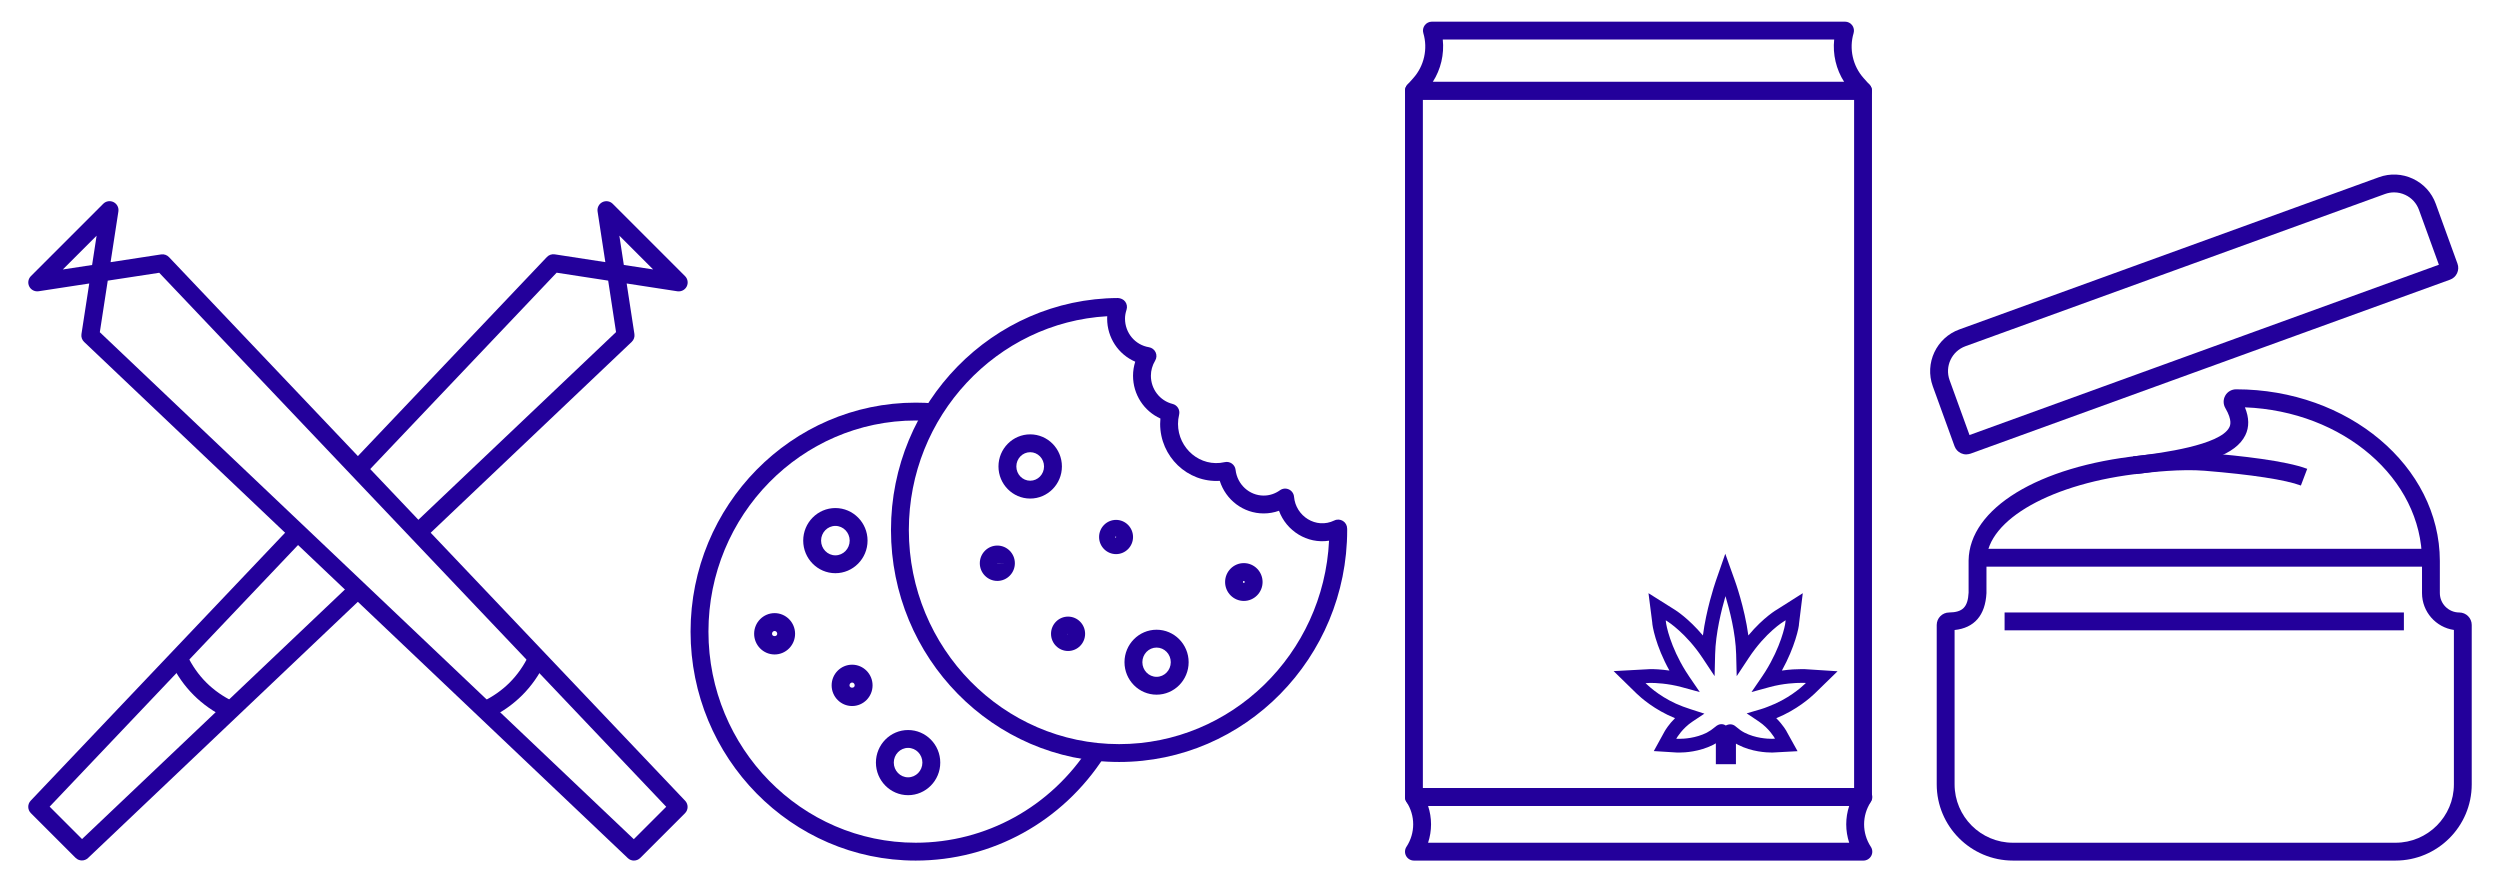
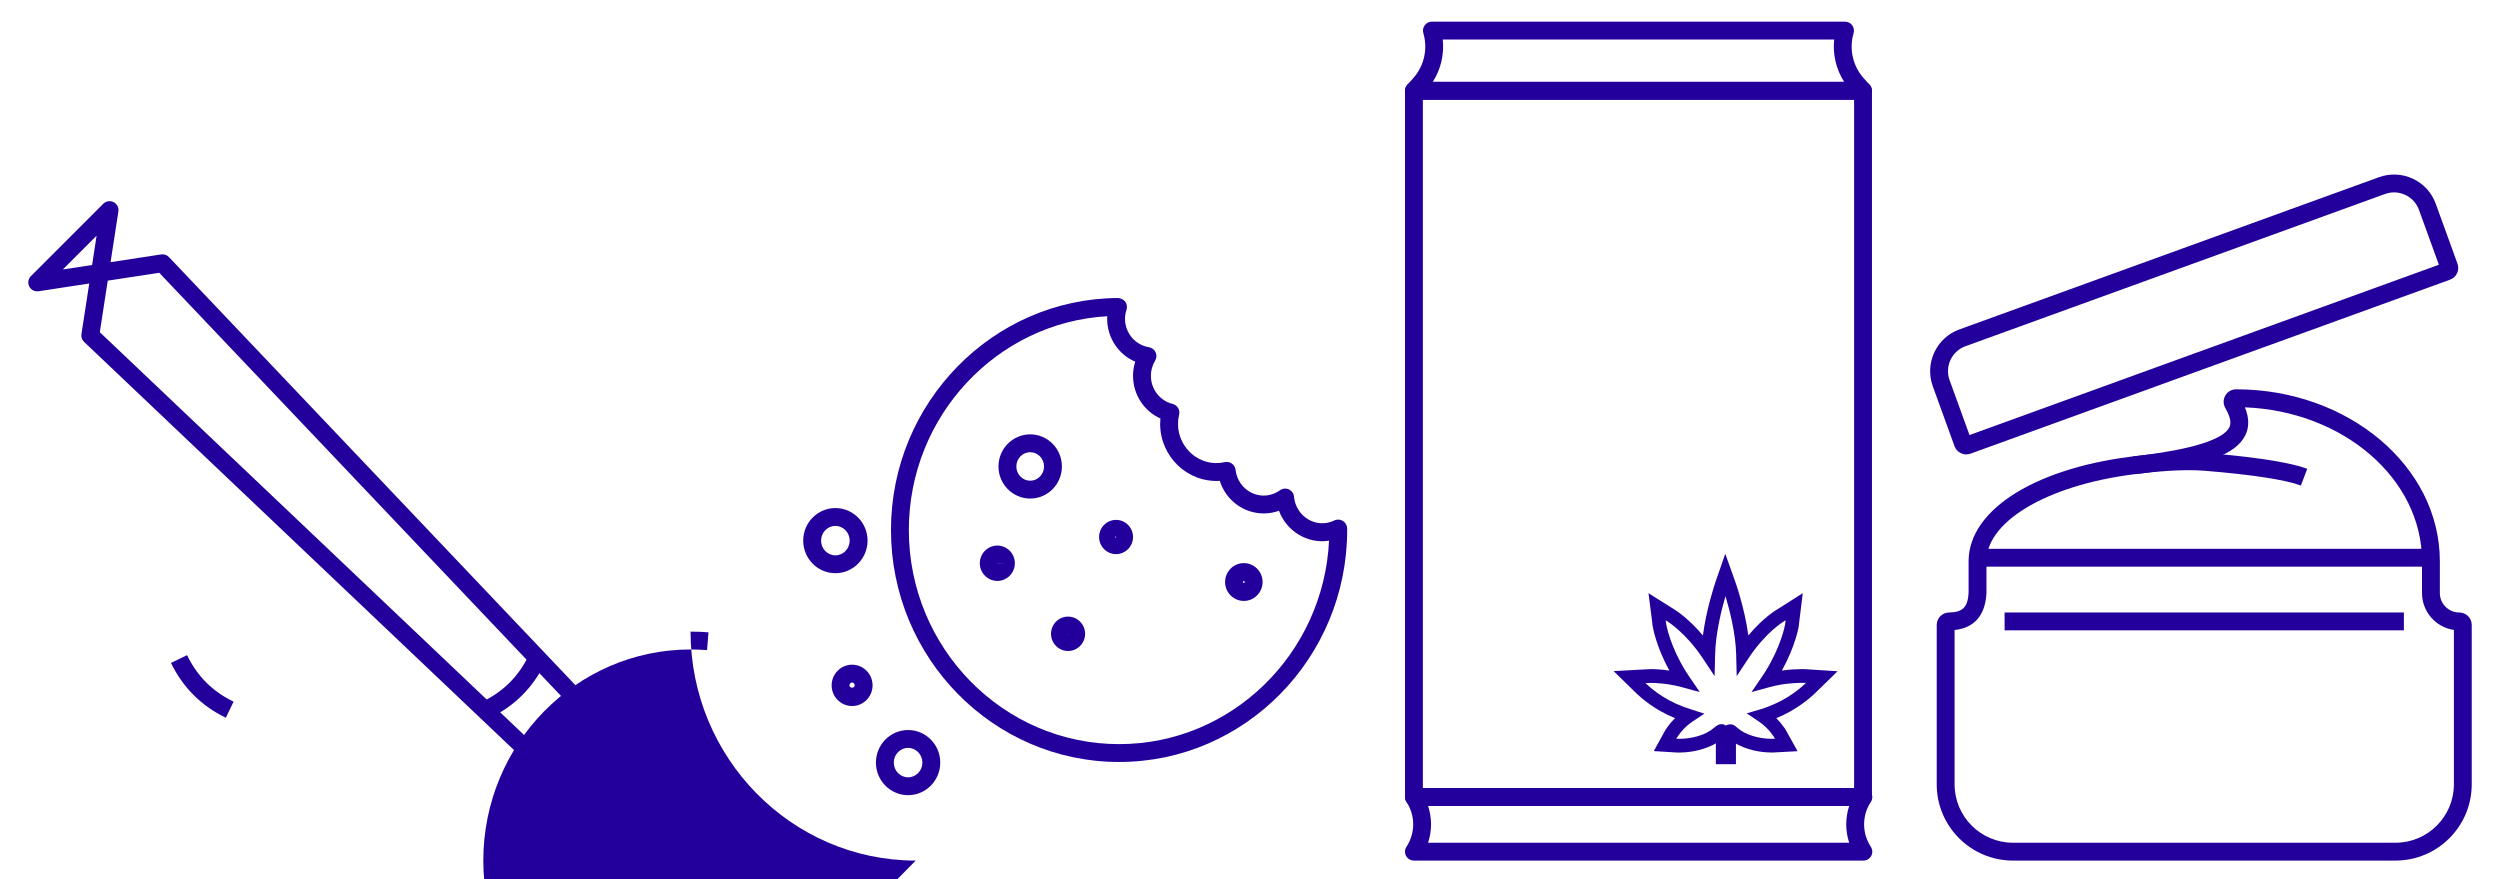
<svg xmlns="http://www.w3.org/2000/svg" id="Layer_1" data-name="Layer 1" width="182" height="64" viewBox="0 0 182 64">
  <defs>
    <style>
      .cls-1 {
        fill: none;
      }

      .cls-1, .cls-2 {
        stroke-width: 0px;
      }

      .cls-2 {
        fill: #23009b;
      }
    </style>
  </defs>
  <g>
    <g>
      <path class="cls-2" d="m126.378,55.634h-1.464v-1.521c-.068.042-.136.08-.203.115-1.01.504-2.052.558-2.453.558h-.156l-1.705-.107.784-1.428c.064-.111.312-.524.761-.968-1.487-.599-2.496-1.502-2.78-1.776l-1.69-1.65,2.632-.143c.303-.01.828.017,1.431.103-1.011-1.821-1.252-3.286-1.252-3.501l-.272-2.131,1.934,1.217c.046.029.981.616,2.027,1.861.243-1.855.81-3.586.944-3.979l.685-1.971.698,1.958c.007.017.699,1.917.981,3.99,1.125-1.35,2.103-1.898,2.113-1.903l1.849-1.173-.273,2.219c.007.232-.293,1.69-1.248,3.413.599-.086,1.098-.104,1.403-.104h.242l2.409.155-1.671,1.629c-.287.275-1.304,1.187-2.792,1.787.495.494.763.961.79,1.034l.76,1.369-1.838.099h-.009c-.44,0-1.488-.057-2.465-.555-.058-.029-.115-.06-.174-.095v1.498Zm-4.347-1.853l.102.006.125-.001c.331,0,1.188-.043,1.997-.448.197-.103.408-.248.617-.424.295-.265.577-.223.769-.095l.062-.032c.252-.102.477-.064.673.114.23.198.436.341.627.437.792.404,1.658.448,1.994.448l.222-.012-.021-.037c-.007-.014-.401-.707-1.154-1.211l-.886-.594,1.023-.3c.173-.051.352-.113.537-.19,1.448-.534,2.426-1.408,2.692-1.665l.059-.056-.135-.009-.21.001c-.352,0-1.283.03-2.303.31l-1.312.359.768-1.124c.088-.128.174-.256.251-.384,1.111-1.783,1.429-3.317,1.445-3.546l.021-.172-.124.079c-.032.019-1.327.794-2.561,2.661l-.877,1.328-.04-1.59c-.039-1.55-.485-3.265-.778-4.235-.287.985-.716,2.699-.753,4.235l-.038,1.588-.879-1.324c-1.191-1.796-2.518-2.638-2.531-2.646l-.147-.093.012.098c.018.278.326,1.817,1.446,3.613.08.134.166.262.254.39l.768,1.124-1.312-.359c-1.02-.279-1.95-.31-2.303-.31l-.333.019.06.058c.26.251,1.23,1.118,2.661,1.645.198.073.39.139.575.199l.987.318-.864.574c-.749.498-1.145,1.184-1.162,1.213l-.023.043Z" />
      <path class="cls-2" d="m135.629,58.671h-32.694c-.359,0-.65-.291-.65-.65V6.611c0-.359.291-.65.65-.65h32.694c.359,0,.65.291.65.65v51.41c0,.359-.291.65-.65.65Zm-32.044-1.3h31.394V7.261h-31.394v50.11Z" />
      <path class="cls-2" d="m135.629,7.261h-32.694c-.257,0-.489-.15-.594-.385-.104-.234-.061-.507.109-.699l.436-.488c.792-.884,1.072-2.14.733-3.276-.059-.197-.021-.41.102-.574.123-.165.316-.262.521-.262h30.077c.205,0,.398.097.521.262.122.165.16.377.102.574-.34,1.137-.06,2.392.732,3.276l.436.487c.172.191.215.465.11.699-.104.234-.337.385-.594.385Zm-31.321-1.3h29.947c-.585-.913-.842-2.008-.726-3.084h-28.495c.115,1.076-.142,2.171-.727,3.084Z" />
      <path class="cls-2" d="m135.653,62.65h-32.719c-.239,0-.459-.131-.572-.341s-.102-.466.029-.665c.652-.992.652-2.273,0-3.264-.132-.2-.143-.456-.029-.666s.333-.341.572-.341h32.719c.239,0,.459.131.572.342s.102.466-.029.665c-.652.991-.652,2.272,0,3.264.132.2.143.456.029.666s-.333.341-.572.341Zm-31.689-1.3h30.657c-.287-.87-.287-1.81,0-2.679h-30.657c.288.869.288,1.809,0,2.679Z" />
    </g>
    <g>
      <g>
        <path class="cls-2" d="m174.394,62.65h-27.851c-3.06,0-5.55-2.489-5.55-5.549v-11.604c0-.497.404-.904.899-.908.993-.013,1.366-.39,1.422-1.442v-2.345c.056-3.788,5.072-6.852,12.483-7.634,1.435-.183,5.848-.745,6.497-2.06.06-.121.242-.492-.289-1.4-.164-.284-.165-.632-.004-.911.155-.278.458-.455.787-.455,8.161,0,14.815,5.6,14.833,12.484v2.349c0,.779.634,1.414,1.413,1.414.501,0,.908.407.908.908v11.604c0,3.06-2.49,5.549-5.55,5.549Zm-32.1-16.784v11.235c0,2.343,1.906,4.25,4.249,4.25h27.851c2.343,0,4.249-1.906,4.249-4.25v-11.241c-1.31-.19-2.321-1.322-2.321-2.685v-2.348c-.015-5.989-5.741-10.896-12.892-11.173.31.756.322,1.437.031,2.028-.69,1.397-2.796,2.175-7.513,2.776-6.528.689-11.289,3.359-11.333,6.353l-.001,2.37c-.086,1.621-.886,2.533-2.32,2.685Zm-.383.022h-.005.005Z" />
        <path class="cls-2" d="m143.145,33.081c-.133,0-.267-.03-.387-.086h0c-.216-.101-.381-.281-.466-.507l-1.585-4.368c-.606-1.675.262-3.531,1.935-4.137l30.545-11.082c.809-.295,1.694-.253,2.47.111.78.364,1.372,1.012,1.666,1.823l1.583,4.362c.083.227.071.474-.031.695-.102.22-.285.387-.514.469l-34.907,12.665c-.071.026-.233.054-.309.054Zm31.144-19.076c-.223,0-.443.04-.658.117l-30.545,11.082c-1,.362-1.518,1.471-1.155,2.472l1.449,3.995,34.171-12.398-1.45-3.995c-.175-.484-.528-.871-.995-1.089-.261-.122-.535-.184-.816-.184Zm3.394,5.636s.001.001.001.001l-.001-.001Z" />
      </g>
      <rect class="cls-2" x="145.934" y="44.588" width="29.069" height="1.3" />
      <rect class="cls-2" x="144.041" y="39.953" width="32.898" height="1.3" />
      <path class="cls-2" d="m167.504,35.347c-1.097-.416-3.588-.798-7.017-1.077-1.677-.137-3.875.095-5.038.245l-.166-1.289c1.212-.157,3.514-.397,5.31-.252,2.509.204,5.824.57,7.372,1.157l-.461,1.216Z" />
    </g>
    <g>
      <g>
-         <path class="cls-2" d="m5.962,62.641c-.167,0-.333-.064-.46-.19l-3.255-3.255c-.249-.249-.254-.651-.012-.907l18.967-19.977.943.895L3.614,58.724l2.359,2.359,19.516-18.528.894.942L6.409,62.462c-.125.12-.286.179-.447.179Z" />
-         <path class="cls-2" d="m30.88,39.23l-.894-.942,14.862-14.111-.573-3.748-3.752-.577-13.937,14.679-.943-.895,14.171-14.925c.147-.154.358-.226.57-.195l3.685.567-.565-3.688c-.042-.277.099-.551.349-.678.252-.126.555-.078.754.121l5.266,5.266c.198.199.247.502.12.753-.128.25-.398.389-.679.349l-3.692-.568.564,3.68c.032.21-.041.423-.195.569l-15.109,14.345Zm14.535-19.942l2.134.328-2.46-2.459.326,2.131Z" />
        <path class="cls-2" d="m16.439,52.251c-1.785-.863-3.128-2.206-3.991-3.991l1.17-.566c.743,1.536,1.852,2.644,3.388,3.387l-.566,1.17Z" />
      </g>
      <g>
        <path class="cls-2" d="m46.152,62.65c-.161,0-.322-.059-.447-.179L6.125,24.893c-.154-.146-.228-.359-.195-.57l.567-3.685-3.688.565c-.281.04-.552-.098-.679-.349-.127-.251-.078-.554.12-.753l5.266-5.266c.199-.199.502-.247.754-.12.251.127.392.401.349.678l-.568,3.692,3.68-.564c.216-.031.424.042.57.195l37.579,39.58c.242.256.237.658-.012.907l-3.256,3.255c-.127.127-.294.19-.46.19ZM7.267,24.185l38.874,36.908,2.36-2.36L11.592,19.858l-3.748.574-.577,3.752Zm-.234-7.026l-2.46,2.459,2.132-.326.328-2.133Z" />
        <path class="cls-2" d="m35.677,52.259l-.566-1.17c1.536-.743,2.644-1.851,3.387-3.387l1.17.566c-.863,1.785-2.206,3.128-3.99,3.991Z" />
      </g>
    </g>
    <g>
      <path class="cls-2" d="m81.468,55.472c-9.156,0-16.605-7.576-16.605-16.889,0-9.269,7.414-16.844,16.527-16.887.202.013.403.098.526.265s.159.383.097.582c-.078.244-.113.451-.113.651,0,1.042.733,1.919,1.744,2.084.212.035.394.173.484.368.091.195.078.422-.032.607-.207.346-.311.716-.311,1.101,0,.975.649,1.819,1.58,2.052.345.086.557.434.475.78-.054.228-.081.454-.081.673,0,1.778,1.621,3.19,3.401,2.785.182-.042.369-.004.52.103.15.107.249.273.27.457.122,1.068,1.001,1.874,2.045,1.874.423,0,.832-.134,1.185-.386.19-.137.439-.161.651-.062.212.098.355.302.375.535.121,1.409,1.601,2.371,2.932,1.726.201-.098.439-.085.628.034.19.119.306.327.306.551l.003.107c0,9.312-7.449,16.889-16.605,16.889Zm-.863-32.451c-8.033.459-14.441,7.278-14.441,15.562,0,8.596,6.865,15.589,15.305,15.589,8.183,0,14.887-6.574,15.286-14.81-1.588.252-3.111-.715-3.644-2.178-.356.128-.732.194-1.115.194-1.481,0-2.759-.982-3.197-2.372-2.353.144-4.341-1.773-4.34-4.147,0-.129.007-.26.019-.391-1.198-.541-1.993-1.748-1.993-3.114,0-.346.055-.691.16-1.023-1.221-.525-2.045-1.739-2.045-3.138,0-.058.002-.115.006-.173Z" />
-       <path class="cls-2" d="m66.663,62.65c-9.037,0-16.39-7.478-16.39-16.669s7.353-16.669,16.39-16.669c.439,0,.873.018,1.303.052l-.103,1.296c-.395-.031-.796-.048-1.199-.048-8.32,0-15.089,6.894-15.089,15.369s6.769,15.369,15.089,15.369c5.108,0,9.831-2.603,12.634-6.962l1.094.703c-3.043,4.733-8.175,7.559-13.727,7.559Z" />
+       <path class="cls-2" d="m66.663,62.65c-9.037,0-16.39-7.478-16.39-16.669c.439,0,.873.018,1.303.052l-.103,1.296c-.395-.031-.796-.048-1.199-.048-8.32,0-15.089,6.894-15.089,15.369s6.769,15.369,15.089,15.369c5.108,0,9.831-2.603,12.634-6.962l1.094.703c-3.043,4.733-8.175,7.559-13.727,7.559Z" />
      <path class="cls-2" d="m74.998,36.295c-1.272,0-2.309-1.048-2.309-2.337s1.036-2.337,2.309-2.337,2.309,1.048,2.309,2.337-1.036,2.337-2.309,2.337Zm0-3.375c-.556,0-1.008.465-1.008,1.038s.452,1.038,1.008,1.038,1.008-.465,1.008-1.038-.452-1.038-1.008-1.038Z" />
-       <path class="cls-2" d="m84.198,50.572c-1.287,0-2.335-1.06-2.335-2.364s1.048-2.364,2.335-2.364,2.335,1.06,2.335,2.364-1.048,2.364-2.335,2.364Zm0-3.429c-.57,0-1.034.477-1.034,1.065s.464,1.065,1.034,1.065,1.034-.477,1.034-1.065-.464-1.065-1.034-1.065Z" />
      <path class="cls-2" d="m77.755,47.392c-.685,0-1.241-.561-1.241-1.251s.557-1.252,1.241-1.252,1.241.561,1.241,1.252-.557,1.251-1.241,1.251Zm-.06-1.251c0,.026.027.048.06.048l-.06-.048Z" />
      <path class="cls-2" d="m72.606,42.291c-.703,0-1.276-.577-1.276-1.287s.573-1.287,1.276-1.287,1.276.577,1.276,1.287-.573,1.287-1.276,1.287Zm-.024-1.287c.001.008.014.014.024.014l.626-.013-.65-.001Z" />
      <path class="cls-2" d="m81.249,40.34c-.682,0-1.236-.559-1.236-1.246s.555-1.246,1.236-1.246,1.236.559,1.236,1.246-.555,1.246-1.236,1.246Zm0-1.3l-.065.054c0,.03.029.054.065.054v-.107Z" />
      <path class="cls-2" d="m90.552,43.748c-.753,0-1.365-.618-1.365-1.377s.612-1.377,1.365-1.377c.752,0,1.364.618,1.364,1.377s-.612,1.377-1.364,1.377Zm0-1.454c-.035,0-.065.035-.065.077,0,.083.128.086.128,0,0-.042-.029-.077-.064-.077Z" />
      <path class="cls-2" d="m66.109,57.889c-1.291,0-2.342-1.064-2.342-2.372s1.051-2.371,2.342-2.371,2.342,1.063,2.342,2.371-1.051,2.372-2.342,2.372Zm0-3.443c-.574,0-1.041.48-1.041,1.071s.467,1.072,1.041,1.072,1.041-.481,1.041-1.072-.467-1.071-1.041-1.071Z" />
      <path class="cls-2" d="m62.033,51.399c-.821,0-1.49-.675-1.49-1.505s.669-1.505,1.49-1.505,1.49.675,1.49,1.505-.669,1.505-1.49,1.505Zm0-1.71c-.104,0-.19.092-.19.205,0,.226.379.226.379,0,0-.113-.085-.205-.19-.205Z" />
-       <path class="cls-2" d="m56.392,47.645c-.822,0-1.491-.675-1.491-1.505s.669-1.505,1.491-1.505c.821,0,1.49.675,1.49,1.505s-.669,1.505-1.49,1.505Zm0-1.71c-.105,0-.19.092-.19.205,0,.225.38.227.38,0,0-.113-.085-.205-.19-.205Z" />
      <path class="cls-2" d="m60.816,41.729c-1.291,0-2.342-1.064-2.342-2.372s1.051-2.371,2.342-2.371,2.342,1.063,2.342,2.371-1.051,2.372-2.342,2.372Zm0-3.443c-.574,0-1.041.48-1.041,1.071s.467,1.072,1.041,1.072,1.041-.481,1.041-1.072-.467-1.071-1.041-1.071Z" />
    </g>
  </g>
  <rect class="cls-1" width="182" height="64" />
</svg>